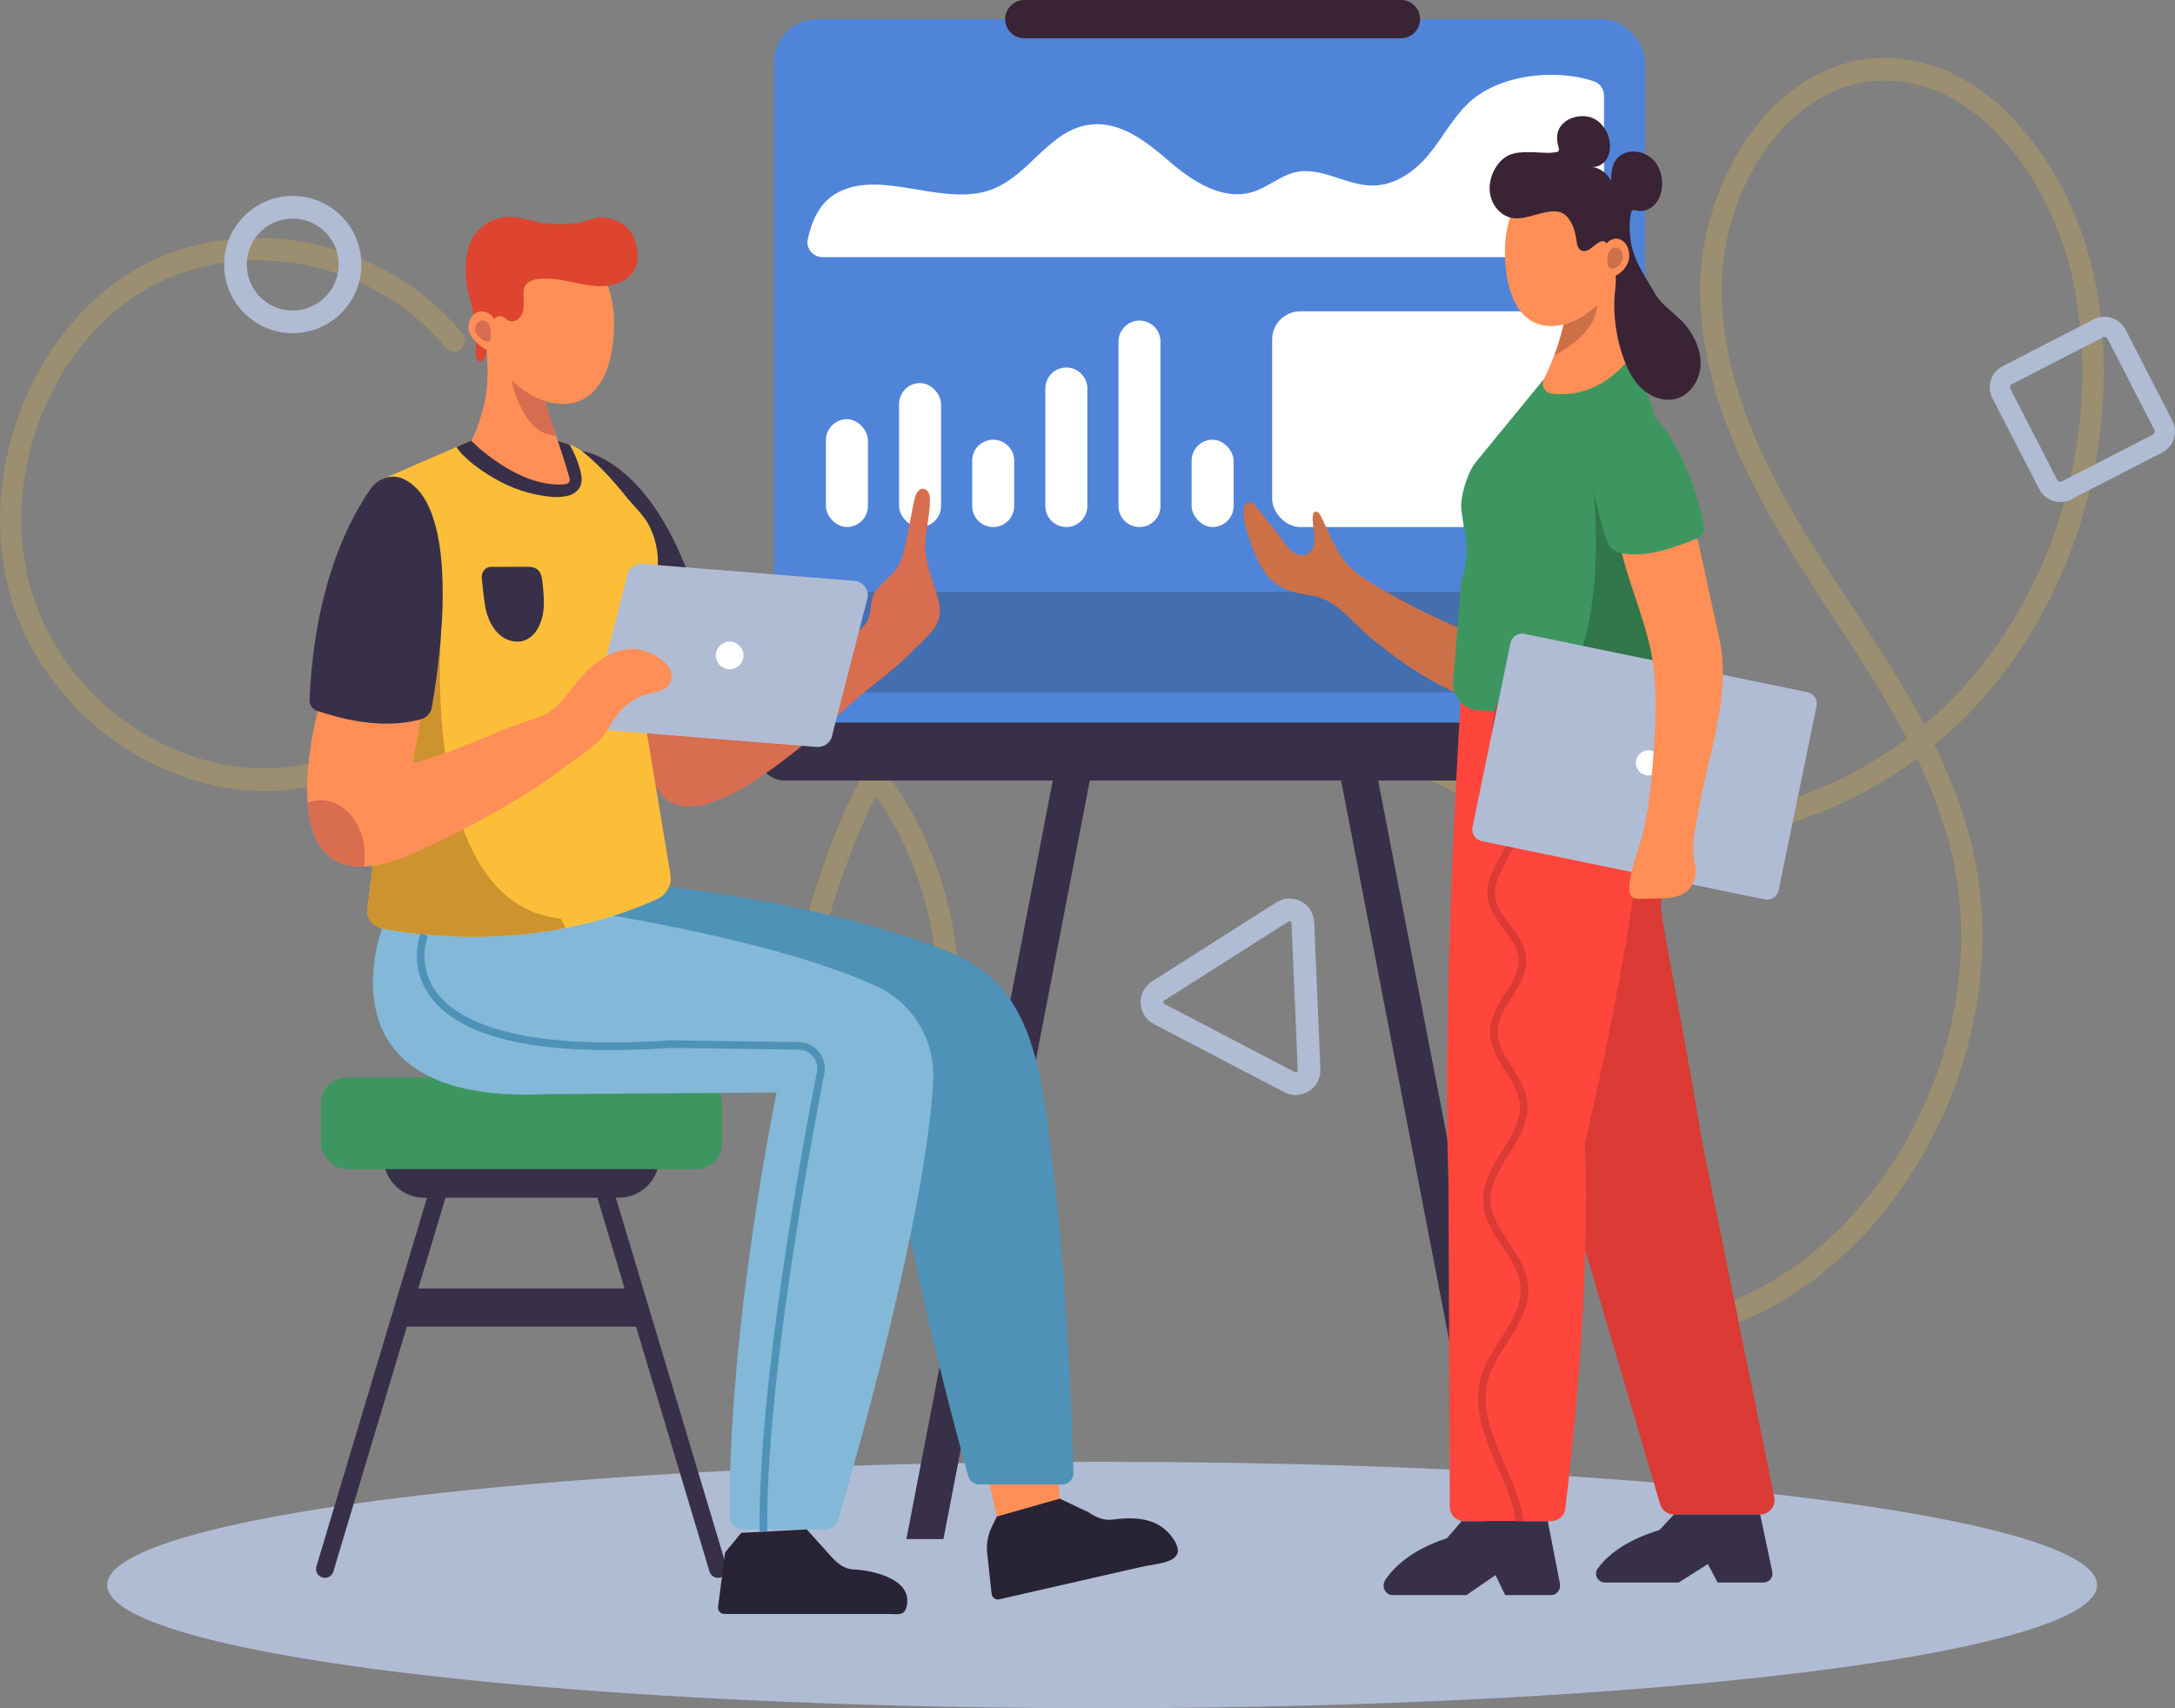
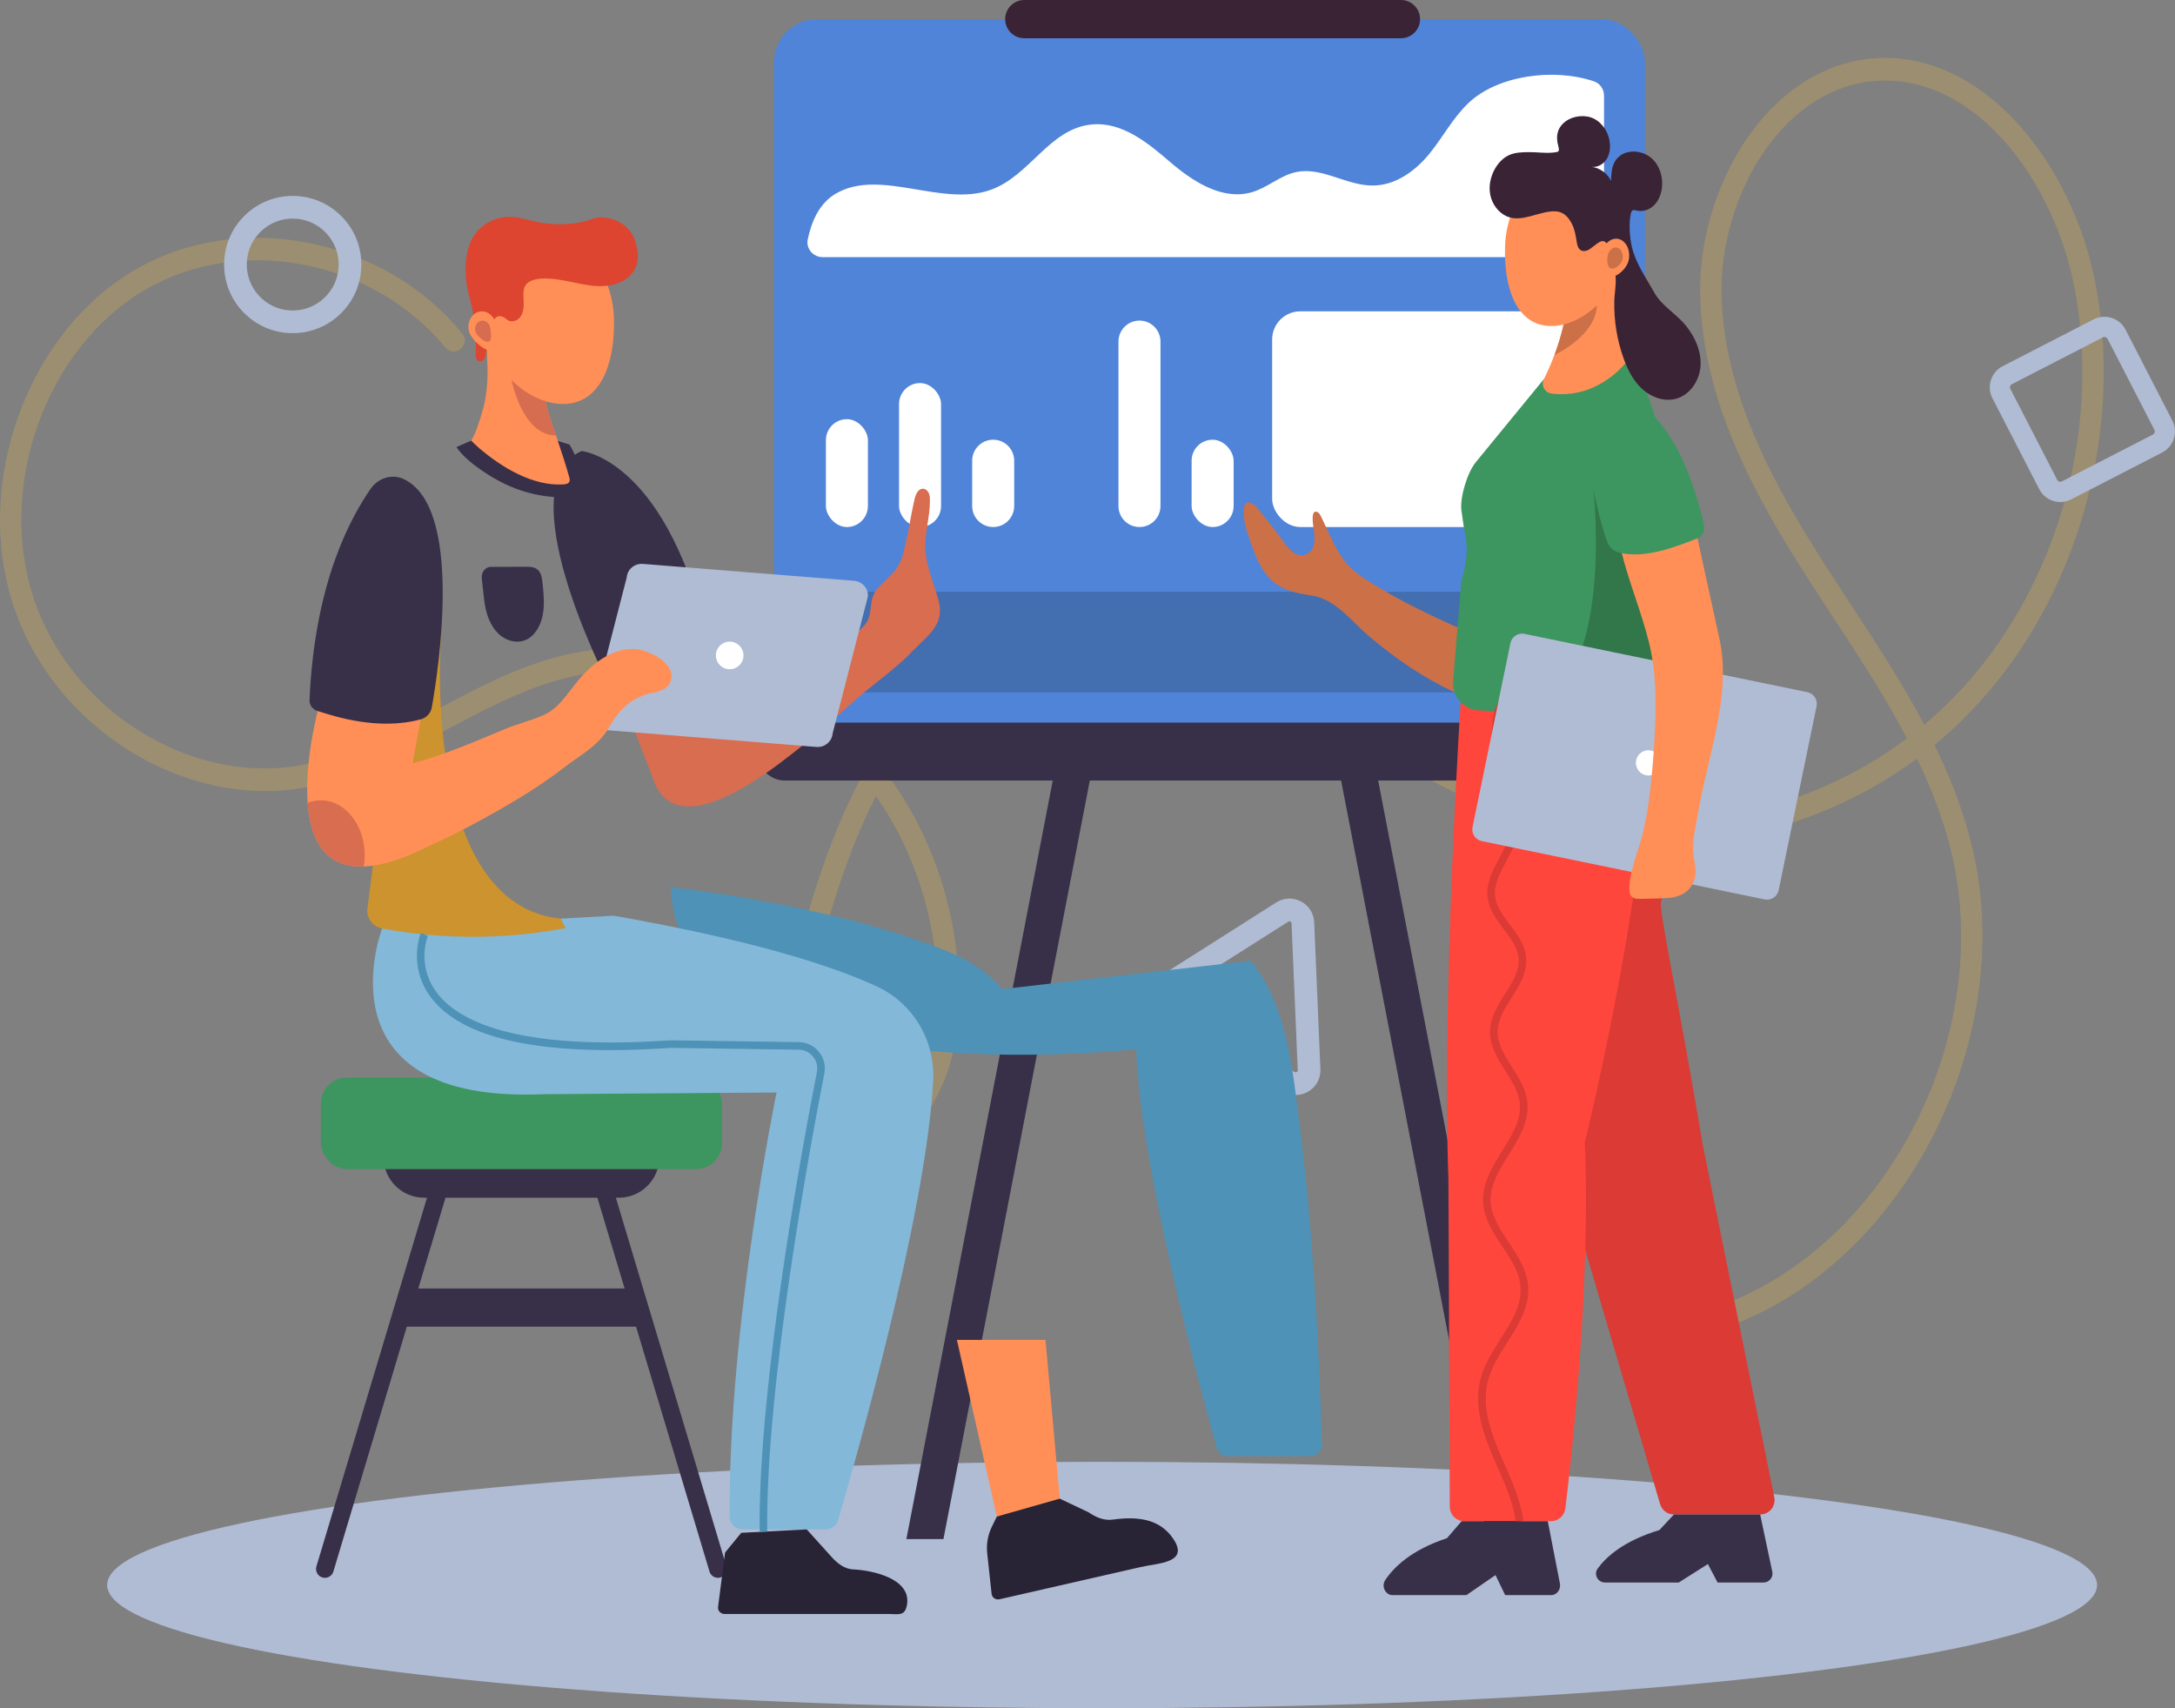
<svg xmlns="http://www.w3.org/2000/svg" id="_レイヤー_2" viewBox="0 0 1940.32 1523.74">
  <rect x="0" y="0" width="1940.32" height="1523.74" fill="#808080" stroke="none" />
  <defs>
    <style>.cls-1{fill:#31774a;}.cls-2{fill:#4e92b7;}.cls-3{fill:#cc7048;}.cls-4{fill:#dd4530;}.cls-5{fill:#fcbe39;}.cls-6{fill:#83b8d8;}.cls-7{fill:#282335;}.cls-8{fill:#383049;}.cls-9{fill:#436eaf;}.cls-10{fill:#3a2335;}.cls-11{fill:#fff;}.cls-12{fill:#ff8f57;}.cls-13{fill:#fe463c;}.cls-14{fill:#cc932f;}.cls-15{fill:#db3a35;}.cls-16{opacity:.23;}.cls-17{fill:#b0bcd4;}.cls-18{fill:#d66c50;}.cls-19{fill:#d86d50;}.cls-20{fill:#3d9660;}.cls-21{fill:#5084d8;}</style>
  </defs>
  <g id="IMAGE1_BG">
    <g class="cls-16">
      <path class="cls-5" d="M1535.45,1164.27c150.61-54.95,246.03-245.95,204.2-408.75-7.02-27.32-17.24-53.5-29.43-78.85-96.18,71.01-223.09,95.14-336.1,61.13-56.45-16.99-108.48-47.14-158.8-76.31-24.57-14.24-49.97-28.96-75.43-41.87-94.89-48.1-176.11-58.28-241.42-30.24-46.06,19.77-80.33,56.44-106.72,101.8,48.55,65.3,71.95,152.52,60.75,234.6-5.84,42.82-30.9,84.86-60.94,102.24-18.5,10.7-37.88,11.72-56.08,2.94-52.63-25.4-43.19-102.67-32.87-146.47,15.49-65.78,35.16-134.02,65.87-191.4-7.47-9.08-15.5-17.62-24.05-25.55-66.88-61.97-165.33-85.38-250.82-59.68-33.2,9.99-65.21,27.04-96.16,43.54-39.44,21.01-80.22,42.74-124.92,50.97-108.02,19.86-225.02-53.3-260.86-163.13-35.75-109.59,13.5-243.79,109.79-299.14,93.46-53.72,221.98-27.59,291.15,57.72,3.27,4.04,2.54,10-1.45,13.32l-.36.3c-4.1,3.41-10.1,2.67-13.49-1.45-63.72-77.64-181.21-101.29-266.74-52.12C42.11,308.73-3.13,431.99,29.71,532.65c32.9,100.85,140.32,168.09,239.54,149.8,41.92-7.71,79.65-27.82,119.61-49.11,31.75-16.92,64.58-34.41,99.53-44.93,91.53-27.53,196.97-2.45,268.6,63.91,7.66,7.1,14.93,14.66,21.78,22.64,27.85-46.08,64-83.5,112.52-104.33,70.49-30.26,156.9-19.91,256.83,30.74,25.94,13.15,51.57,28.01,76.36,42.37,49.39,28.63,100.46,58.23,154.85,74.6,108.32,32.6,230.08,9.07,321.85-59.66-19.88-38-43.63-74.24-66.96-109.82-6.53-9.96-13.05-19.91-19.48-29.87-50-77.52-96.48-162.35-98.01-257.38-1.52-93.92,59.34-200.45,152.35-209.33,100.55-9.54,181,95.62,200.77,202.89,25.72,139.57-21.54,291.95-120.4,388.18-7.61,7.41-15.5,14.46-23.65,21.16,13.34,27.34,24.57,55.75,32.26,85.69,44.34,172.52-56.79,374.94-216.4,433.18l-6.22-19.12ZM721.13,889.38c-7.15,30.36-19.29,103.13,22.26,123.18,12.68,6.13,25.81,5.35,39.01-2.29,24.71-14.29,46.24-51.04,51.2-87.38,10.1-74.04-9.95-152.56-52.19-212.78-27.61,53.98-45.79,117.71-60.28,179.26ZM1670.8,72.43c-82.44,7.87-136.34,104-134.97,188.84,1.44,89.71,46.36,171.4,94.69,246.32,6.4,9.92,12.89,19.82,19.39,29.74,23.14,35.3,46.71,71.25,66.71,109.12,6.84-5.73,13.48-11.72,19.91-17.98,94.08-91.59,139.05-236.59,114.58-369.42-17.39-94.38-84.62-187.16-169.21-187.16-3.67,0-7.37.17-11.1.53Z" />
    </g>
    <path class="cls-17" d="M1155.9,976.75c-3.49,0-6.98-.84-10.23-2.54l-116.25-60.72c-7.07-3.69-11.49-10.65-11.83-18.62-.34-7.97,3.48-15.28,10.21-19.56l110.72-70.31c6.73-4.27,14.98-4.63,22.04-.93,7.07,3.69,11.49,10.65,11.83,18.62l5.54,131.04c.34,7.97-3.48,15.28-10.21,19.56-3.64,2.31-7.71,3.47-11.81,3.47ZM1150.33,821.76c-.33,0-.66.1-.98.3l-110.71,70.31c-.6.38-.88.93-.85,1.63.03.7.36,1.23.99,1.55l116.25,60.72c.62.32,1.24.29,1.84-.08.6-.38.88-.92.85-1.63l-5.54-131.04c-.03-.7-.36-1.22-.99-1.55-.29-.15-.58-.22-.86-.22Z" />
    <path class="cls-17" d="M261.06,297.18c-15.1,0-29.48-5.49-40.81-15.66-12.16-10.92-19.35-25.93-20.23-42.26-.88-16.32,4.65-32.02,15.57-44.18,10.92-12.16,25.93-19.35,42.26-20.23,16.25-.88,32.01,4.65,44.18,15.57,12.16,10.92,19.35,25.93,20.23,42.25h0c.88,16.33-4.65,32.02-15.57,44.18-10.92,12.17-25.93,19.35-42.25,20.23-1.13.06-2.25.09-3.38.09ZM261.19,194.98c-.75,0-1.5.02-2.26.06-10.94.59-20.98,5.4-28.3,13.55-7.32,8.15-11.02,18.65-10.43,29.59.59,10.94,5.4,20.98,13.55,28.3,8.15,7.32,18.67,11.08,29.58,10.43,10.94-.59,20.98-5.4,28.3-13.55,7.32-8.15,11.02-18.65,10.43-29.58h0c-.59-10.94-5.4-20.98-13.55-28.3-7.58-6.81-17.21-10.49-27.33-10.49Z" />
    <path class="cls-17" d="M1838.04,447.79c-2.17,0-4.35-.34-6.48-1.02-5.38-1.72-9.77-5.44-12.36-10.46l-41.78-81.15c-5.34-10.37-1.24-23.15,9.12-28.49h0s81.15-41.78,81.15-41.78c10.37-5.34,23.16-1.24,28.49,9.13l41.78,81.16c5.34,10.37,1.24,23.15-9.12,28.49l-81.16,41.78c-3.04,1.56-6.34,2.36-9.66,2.36ZM1794.81,342.69h0c-1.53.79-2.14,2.68-1.35,4.21l41.78,81.15c.51,1,1.36,1.4,1.82,1.55.45.15,1.38.31,2.38-.2l81.16-41.78c1.53-.79,2.14-2.67,1.35-4.2l-41.78-81.16c-.51-1-1.36-1.4-1.82-1.54-.46-.15-1.38-.32-2.38.2l-81.15,41.78Z" />
  </g>
  <g id="IMAGE1_FLOOR">
    <ellipse class="cls-17" cx="983.2" cy="1413.83" rx="887.62" ry="109.9" />
  </g>
  <g id="IMAGE1_BOARD">
    <polygon class="cls-8" points="841.65 1372.89 808.58 1372.89 950.14 639.33 983.2 639.33 841.65 1372.89" />
    <polygon class="cls-8" points="1326.99 1372.89 1360.05 1372.89 1218.49 639.33 1185.43 639.33 1326.99 1372.89" />
    <rect class="cls-21" x="690.44" y="17.07" width="777.08" height="649.25" rx="38.55" ry="38.55" />
    <path class="cls-11" d="M1430.96,85.17v130.86c0,7.37-6.06,13.35-13.54,13.35h-683.52c-8.47,0-15.03-7.62-13.31-15.81,3.44-16.4,10.45-32.55,25.52-41.13,39.46-22.46,94.16,12.45,137.66-3.08,35-12.49,52.17-54.35,89.65-58.28,27.49-2.88,50.72,16.5,70.58,33.55,19.86,17.06,46.42,34.45,72.73,26.85,14.4-4.16,25.52-15.32,40.33-18.14,22.78-4.34,44.43,12.33,67.73,12.17,20.65-.15,38.26-13.51,50.34-28.32,12.09-14.81,20.79-31.83,34.83-45.23,25.78-24.6,75.6-31.58,111.89-19.46,5.47,1.83,9.09,6.97,9.09,12.66Z" />
    <rect class="cls-11" x="736.79" y="373.91" width="37.47" height="96.2" rx="18.74" ry="18.74" />
    <rect class="cls-11" x="802.04" y="341.69" width="37.47" height="128.42" rx="18.74" ry="18.74" />
    <path class="cls-11" d="M886.02,470.11h0c-10.35,0-18.74-8.39-18.74-18.74v-40.42c0-10.35,8.39-18.74,18.74-18.74h0c10.35,0,18.74,8.39,18.74,18.74v40.42c0,10.35-8.39,18.74-18.74,18.74Z" />
-     <path class="cls-11" d="M951.28,470.11h0c-10.35,0-18.74-8.39-18.74-18.74v-104.79c0-10.35,8.39-18.74,18.74-18.74h0c10.35,0,18.74,8.39,18.74,18.74v104.79c0,10.35-8.39,18.74-18.74,18.74Z" />
    <path class="cls-11" d="M1016.53,470.11h0c-10.35,0-18.74-8.39-18.74-18.74v-146.66c0-10.35,8.39-18.74,18.74-18.74h0c10.35,0,18.74,8.39,18.74,18.74v146.66c0,10.35-8.39,18.74-18.74,18.74Z" />
    <rect class="cls-11" x="1063.04" y="392.22" width="37.47" height="77.89" rx="18.74" ry="18.74" />
    <rect class="cls-11" x="1134.9" y="277.72" width="296.06" height="192.39" rx="25.06" ry="25.06" />
    <path class="cls-10" d="M1249.78,34.13h-335.99c-9.43,0-17.07-7.64-17.07-17.07h0c0-9.43,7.64-17.07,17.07-17.07h335.99c9.43,0,17.07,7.64,17.07,17.07h0c0,9.43-7.64,17.07-17.07,17.07Z" />
    <rect class="cls-8" x="673.96" y="644.53" width="820.71" height="51.73" rx="25.87" ry="25.87" />
    <rect class="cls-9" x="755.96" y="527.92" width="681.31" height="89.62" />
  </g>
  <g id="IMAGE1_WOMAN">
    <path class="cls-3" d="M1415.85,525.07c13.6-39.83-1.46-57.3-1.46-57.3l-38.53-4.03-24.32,62.34-11,30.81c-3.35,9.37-13.86,13.96-23.05,10.15-13.68-5.66-27.22-11.77-40.62-18.15-15.76-7.51-31.38-15.51-46.44-24.65-11.34-6.88-21.49-12.3-30.26-23.02-9.31-11.38-15.1-27.51-21.9-40.91-.64-1.27-1.35-2.6-2.52-3.28-6.88-3.96-4.36,11.1-3.91,14.21,1.05,7.33,2.32,16.78-4.04,21.74-8.27,6.45-16.89-1.34-21.67-8.26-7.4-10.73-15.91-20.76-23.97-30.88-1.31-1.64-2.66-3.32-4.41-4.35-12.05-7.15-7.85,16.67-6.19,21.7,5.11,15.54,10.42,34.29,22.06,45.67,9.81,9.59,23.26,12.46,35.82,14.24,22.47,3.18,36.46,23.7,53.66,38.02,27.59,22.97,58.03,43.06,90.97,54.99,10.07,3.65,20.38,6.5,30.86,8.21,15.19,2.48,29.85-6.79,36.17-22.08,12.61-30.52,33.07-80.18,34.77-85.17Z" />
    <path class="cls-15" d="M1469.28,615.82s44.65,77.33,12.64,188.52c-2.31,8.03,13.78,77.87,37.14,217.14,0,0,40.25,198.76,63.78,314.08,1.62,7.96-4.47,15.36-12.59,15.36h-76.94c-5.64,0-10.62-3.68-12.27-9.07l-97.66-331.52s-68.73-236.46-79.75-394.53h165.65Z" />
    <path class="cls-13" d="M1413.79,1019.23c5.66,124.56-12.07,283.1-17.32,326.37-.81,6.47-6.34,11.32-12.87,11.32h-77.31c-7.15,0-12.87-5.73-12.94-12.87l-1.21-292.13c-6.13-168.24,11.53-436.11,11.53-436.11h165.61c11.53,131.91-55.47,403.42-55.47,403.42Z" />
    <path class="cls-20" d="M1479.51,612.24c1.08,5.33-2.29,10.52-7.62,11.66-18.2,3.84-59.32,10.72-108.66,11.12-14.36.13-29.46-.27-44.82-1.42-12.81-.94-22.51-12.07-22.18-24.94l7.41-90.39c8.43-27.23,3.37-40.31,2.22-48.26l-2.22-15.17c-1.15-11.86,5.39-33.37,12.94-42.6l60.66-74.01,74.01-15.77s24,22.85,29.45,73.4c2.63,23.93,1.08,54.19-9.17,91.13,0,0-.81,84.26,7.95,125.24Z" />
    <path class="cls-8" d="M1570.25,1350.94l10.81,51.04c1.05,4.96-2.73,9.62-7.8,9.62h-41l-8.66-16.45-25.97,16.45h-65.86c-6.39,0-10.25-7.24-6.5-12.42,7.44-10.28,23.05-24.7,55.05-34.34l13-13.91h76.94Z" />
    <path class="cls-8" d="M1380.78,1356.95l10.81,55.45c1.05,5.39-2.73,10.46-7.8,10.46h-41l-8.66-17.87-25.97,17.87h-65.86c-6.39,0-10.25-7.87-6.5-13.49,7.44-11.16,23.05-26.84,55.05-37.31l13-15.11h76.94Z" />
    <path class="cls-12" d="M1451.27,322.47s-24.87,33.9-67.07,28.58c-6.07-.74-9.71-7.28-6.94-12.81,2.7-5.46,6.13-12.81,9.37-21.5h.07c5.33-14.36,10.45-32.22,11.66-50.76.2-2.49.34-5.06.34-7.55l44.89-22.45s-3.1,57.83,7.68,86.48Z" />
    <path class="cls-3" d="M1424.51,272.39c-.4,26.15-35.66,43.34-37.81,44.35,5.33-14.36,10.45-32.22,11.66-50.76l26.15,6.4Z" />
    <path class="cls-12" d="M1342.68,219.3c-1.41,38.64,10.82,70.46,39.68,71.51,28.87,1.05,63.45-29.06,64.85-67.7,1.41-38.64-20.86-70.82-49.72-71.87-28.87-1.05-53.41,29.43-54.81,68.07Z" />
    <path class="cls-10" d="M1386.76,188.5c-13.89-.18-29.5,10.46-42.73,4.41-7.46-3.41-12.8-10.76-14.49-18.78-1.69-8.03.1-16.59,4.18-23.7,3-5.23,7.36-9.85,12.89-12.24,5.3-2.3,11.26-2.42,17.04-2.5,7.16-.1,14.27,1.11,21.45.44,5.82-.55,6.44-.79,4.92-6.37-2.34-8.57-.59-16.13,6.68-21.51,6.96-5.14,17.81-6.28,25.53-2.24,8.1,4.24,13.27,13.13,13.97,22.25.39,4.99-.52,10.21-3.37,14.32s-7.86,6.88-12.82,6.27c7.36.95,14.08,5.87,17.23,12.59.14-4.83.29-9.75,1.95-14.29,5.3-14.51,24.35-15.13,34.59-5.64,6.98,6.47,9.96,16.6,8.83,26.05-.78,6.5-3.55,13-8.71,17.03-3.17,2.47-7.32,3.83-11.34,3.58-4.23-.27-6.65-2.59-7.73,2.47-1.85,8.67-1.06,21.05.98,29.62,3.63,15.23,12.5,27.25,19.95,40.66,6.79,12.21,20.09,19.14,28.83,30.3,7.97,10.18,13.45,22.91,12.42,35.79-1.03,12.89-9.68,25.56-22.2,28.77-10.55,2.71-22.02-1.59-30.01-8.98-8-7.39-12.98-17.49-16.61-27.76-5.6-15.85-8.33-32.69-8.1-49.5.1-7.51,1.85-15.28,1.2-22.62-.75-8.36-3.27-17.34-5.89-25.28-3.87-11.68-9.06-5.38-16.66.21-2.5,1.84-6.06,2.91-8.68,1.24-2.41-1.55-3.06-4.72-3.5-7.55-.87-5.52-1.81-11.14-4.39-16.09-4.39-8.44-9.5-10.88-15.4-10.96Z" />
    <path class="cls-12" d="M1428.63,227.51c-1.11,8.87-.24,18.84,6.56,19.69s16.95-7.74,18.06-16.61c1.11-8.87-3.51-16.75-10.31-17.6-6.8-.85-13.21,5.65-14.32,14.52Z" />
    <path class="cls-3" d="M1434.08,228.76c-.61,4.89-.13,10.38,3.62,10.85,3.75.47,9.35-4.27,9.96-9.16.61-4.89-1.93-9.23-5.68-9.7-3.75-.47-7.28,3.12-7.89,8Z" />
    <path class="cls-1" d="M1479.51,612.24c1.08,5.33-2.29,10.52-7.62,11.66-18.2,3.84-59.32,10.72-108.66,11.12l-.4-2.29c78.32-20.09,58.71-195.68,58.71-195.68,12.67-19.28,34.31-32.42,59.18-41.18,2.63,23.93,1.08,54.19-9.17,91.13,0,0-.81,84.26,7.95,125.24Z" />
    <path class="cls-15" d="M1343.56,1309.2c6.67,14.9,13.28,31.21,15.57,47.72h-6.88c-2.22-15.37-8.49-30.8-14.83-44.96-11.26-25.28-24-53.86-16.65-81.96,3.37-12.87,10.79-24.54,17.93-35.79,9.98-15.64,19.34-30.47,17.66-47.45-1.21-12.54-8.49-23.39-16.11-34.92-8.22-12.27-16.65-25.07-17.19-40.24-.61-16.58,8.36-31.01,17.05-45.03,9.03-14.42,17.52-28.04,15.64-43.21-1.28-9.98-6.88-18.87-12.81-28.18-6.94-10.99-14.09-22.31-13.68-35.66.34-12.27,7.01-22.85,13.41-33.03,6.81-10.72,13.14-20.83,12.07-32.08-.94-9.3-6.88-17.19-13.21-25.48-6.4-8.49-13.01-17.32-14.42-28.18-1.62-12.94,4.52-24.33,10.45-35.32,3.51-6.47,7.08-13.14,8.97-19.95,4.72-17.12-1.35-35.32-7.28-52.98-1.55-4.65-3.17-9.37-4.52-14.02-6.54-22.18-5.6-48.6,9.57-62.69,2.02-1.89,4.38-3.57,6.94-4.99l2.7,4.99.47.94c-18.4,9.98-19.88,37.21-13.21,59.86,1.35,4.58,2.9,9.17,4.45,13.82,6.2,18.54,12.67,37.75,7.35,56.89-2.02,7.48-5.86,14.56-9.5,21.3-5.66,10.58-11.06,20.49-9.71,31.28,1.15,9.1,7.01,16.78,13.14,24.94,6.61,8.69,13.41,17.73,14.49,28.92,1.35,13.55-5.93,25.14-13.01,36.33-6.27,9.84-12.13,19.21-12.4,29.66-.34,11.32,6,21.3,12.67,31.82,6.07,9.57,12.33,19.48,13.75,30.94,2.16,17.59-7.35,32.89-16.58,47.66-8.56,13.75-16.58,26.69-16.11,41.25.54,13.28,8.09,24.67,16.11,36.74,7.82,11.66,15.84,23.73,17.26,37.95,1.89,19.35-8.56,35.79-18.74,51.77-6.88,10.78-13.95,21.97-17.05,33.9-6.74,25.75,5.46,53.18,16.24,77.45Z" />
    <path class="cls-17" d="M1321.88,750.27l252.36,52.01c5.72,1.18,11.32-2.5,12.5-8.23l33.83-164.13c1.18-5.72-2.5-11.32-8.23-12.5l-252.36-52.01c-5.72-1.18-11.32,2.5-12.5,8.23l-33.83,164.13c-1.18,5.72,2.5,11.32,8.23,12.5Z" />
    <circle class="cls-11" cx="1470.6" cy="680.48" r="11.25" />
    <path class="cls-12" d="M1474.99,674.56c2.23-33.35,4.2-68.22-3.78-100.79-6.92-28.26-17.99-54.06-24.92-82.32-6.53-26.68-13.07-53.36-19.6-80.05l47.03-23.81,39.77,88.71,20.49,93.9c10.95,50.2-10.83,105.45-19.15,154.96-1.91,11.39-5.45,25.05-4.18,36.6.97,8.84,3.83,15.31.37,24.49-1.65,4.38-4.82,8.14-8.8,10.6-6.66,4.11-14.9,4.41-22.72,4.59-5.23.12-10.46.25-15.68.37-2.83.07-5.98.02-8.03-1.93-1.94-1.84-2.25-4.8-2.23-7.47.15-14.88,7.43-31.88,11.29-46.41,5.23-19.72,7.31-40.06,9.23-60.32.35-3.72.65-7.43.9-11.13Z" />
    <path class="cls-20" d="M1451.35,354.06c20.91,8.74,50.42,35.39,68.69,113.71,1.29,5.54-1.17,10.76-6.07,12.58-13.07,4.88-46.65,19.73-71,12.06-3.82-1.2-7.05-4.16-8.65-7.94-7.03-16.61-20.09-73.66-20.51-105.98-.26-19.98,18.46-32.4,37.54-24.43Z" />
  </g>
  <g id="IMAGE1_MAN1">
    <path class="cls-8" d="M648.08,1397.26l-98.66-328.9h2.59c19.99,0,36.19-16.2,36.19-36.19h-246.05c0,19.99,16.2,36.19,36.19,36.19h2.59l-98.66,328.9c-1.52,5.07,2.27,10.17,7.57,10.17,3.49,0,6.56-2.29,7.57-5.63l65.51-218.41h204.51l65.51,218.41c1,3.34,4.08,5.63,7.57,5.63,5.29,0,9.09-5.1,7.57-10.17ZM373.15,1149.32l24.28-80.96h135.5l24.28,80.96h-184.07Z" />
    <path class="cls-19" d="M813.97,580.93c-15.38,16.22-35.44,29.52-52.38,44.67-18.38,16.43-36.85,32.79-56.41,47.89-24.19,18.69-96.99,74.77-120.26,27.24l-42.63-111.06,75.45-19.13,17.28,52.14c1.51,3.69,5.58,5.74,9.53,4.78,14.92-7.2,29.84-14.41,44.76-21.61,20.64-9.97,42.04-19.17,61.04-32,7.18-4.85,19-11.87,23.23-19.57,4.98-9.06,1.3-20.3,9.09-29.12,10.11-11.44,18.46-14.87,22.78-30.49,4.51-16.3,6.64-33.11,10.46-49.56.97-4.2,3.26-9.42,7.67-9.14,2.3.15,4.2,1.96,5.08,4.04.88,2.08.93,4.38.93,6.63.03,14.54-4.85,29.58-4.05,43.94.82,14.68,7.95,30.96,11.81,45.22,5.88,21.73-10.26,31.3-23.38,45.13Z" />
    <path class="cls-12" d="M889.27,1352.77l-35.61-157.59h79.03l12.74,141.6s-24.54,36.04-56.15,15.99Z" />
-     <path class="cls-2" d="M894.1,882.28c-21.28-25.17-50.51-35.13-80.76-45.26-26.71-8.95-53.85-16.58-81.36-22.66-43.95-9.71-88.69-17.99-133.59-22.82l-221.64,25.27c7.78,191,415.16,144.28,415.16,144.28,3.49,105.59,60.25,313.96,71.88,355.67,1.22,4.38,5.2,7.37,9.75,7.37h73.98c5.72,0,10.32-4.74,10.15-10.45-1-32.56-2.3-65.1-4.02-97.63-3.27-61.87-7.85-123.75-15.63-185.23-6.12-48.3-11.09-108-42.5-146.83-.47-.58-.94-1.15-1.41-1.71Z" />
+     <path class="cls-2" d="M894.1,882.28c-21.28-25.17-50.51-35.13-80.76-45.26-26.71-8.95-53.85-16.58-81.36-22.66-43.95-9.71-88.69-17.99-133.59-22.82c7.78,191,415.16,144.28,415.16,144.28,3.49,105.59,60.25,313.96,71.88,355.67,1.22,4.38,5.2,7.37,9.75,7.37h73.98c5.72,0,10.32-4.74,10.15-10.45-1-32.56-2.3-65.1-4.02-97.63-3.27-61.87-7.85-123.75-15.63-185.23-6.12-48.3-11.09-108-42.5-146.83-.47-.58-.94-1.15-1.41-1.71Z" />
    <rect class="cls-20" x="286.25" y="961.09" width="357.85" height="81.76" rx="23.08" ry="23.08" />
    <path class="cls-6" d="M782.14,879.86c-38.87-18-108.84-40.86-234.53-63.05l-206.74,11.41s-59.89,156.62,144.17,147.8l207.73-1.51s-43.28,209.16-41.8,378.45c.05,6.26,5.2,11.25,11.46,11.25h74.26c5.06,0,9.51-3.29,10.94-8.15,13.45-45.66,78.64-272.02,84.87-392.16,1.85-35.73-17.88-69-50.35-84.04Z" />
    <path class="cls-8" d="M518.76,402.32s78.72,6.7,115.5,180.05c0,0-37.49,31.29-93.83,22.88,0,0-88.33-172.63-21.67-202.93Z" />
-     <path class="cls-5" d="M586.34,801.92c-27.64,12.54-55.27,20.76-81.76,25.88-72.46,14.22-135.96,5.73-163.73.4-8.43-1.62-14.16-9.37-13.08-17.73l25.55-200.46-7.08-103.74-5.32-78.73,66.26-28.78,14.96-6.54h71.99c4.72,1.62,9.5,2.76,14.02,4.38,4.04,1.42,7.89,3.24,11.32,6,14.36,11.59,26.96,25.28,38.49,39.7,6.54,8.22,16.18,16.99,21.03,26.35,6.88,13.41,9.37,28.51,7.15,43.41l-15.3,68.55c-2.22,9.91-2.49,20.15-.88,30.2l28.17,169.52c1.48,8.96-3.37,17.73-11.8,21.57Z" />
    <path class="cls-17" d="M728.33,666.27l-188.29-15.06c-7.4-.59-12.93-6.92-12.36-14.14l31.44-122.07c.58-7.22,7.04-12.59,14.45-12l188.29,15.06c7.4.59,12.93,6.92,12.36,14.14l-31.44,122.07c-.58,7.22-7.04,12.59-14.45,12Z" />
    <path class="cls-7" d="M661.26,1367.28l-14.41,17.58-6.26,48.5c-.43,3.34,2.24,6.29,5.69,6.29h146.03c8.94,0,14.77,2.28,16.7-7.6,4.71-24.1-31.29-31.42-48.09-32.15-7.54-.33-14-5.47-18.99-11l-22.26-24.68-58.41,3.07Z" />
    <path class="cls-7" d="M889.27,1352.77l-4.42,9.05c-3.59,7.37-5.03,15.56-4.16,23.67l3.92,36.21c.36,3.35,3.65,5.63,7.01,4.86,24.32-5.56,48.64-11.12,72.96-16.67,17.63-4.03,35.25-8.06,52.88-12.08,15.8-3.61,43.45-3.57,29.47-24.8-12.45-18.91-32.97-20.39-54.64-17.49-7.48,1-14.92-2.21-21.07-6.49l-25.8-12.24-56.15,15.99Z" />
    <path class="cls-14" d="M504.58,827.8c-72.46,14.22-135.96,5.73-163.73.4-8.43-1.62-14.16-9.37-13.08-17.73l25.55-200.46-7.08-103.74c22.11,14.83,39.84,34.44,47.18,60.19,0,0-19.01,240.16,106.77,252.97l4.38,8.36Z" />
    <path class="cls-12" d="M597.6,609.34c-2.56,5.19-8.9,7.41-14.76,8.56-19.01,3.64-30.26,14.69-39.57,30.94-9.57,16.78-25.75,24.67-40.78,36.33-16.78,13.01-34.98,24.4-53.45,35.12-21.84,12.6-44.28,24.47-67.34,34.85-23.73,11.86-42.46,17.26-57.23,17.79-35.52,1.35-47.72-25.41-50.01-56.75-3.17-42.53,12-93.49,12.13-94.57,10.72-58.64,90.39,10.38,90.39,10.38l-8.83,48.87c28.18-7.41,55.34-19.21,82.1-30.47,11.39-4.79,24.6-7.82,35.59-12.94,14.69-6.88,23.39-23.79,34.17-35.32,11.73-12.54,27.3-23.46,44.69-23.32,12.87.13,41.25,13.35,32.89,30.53Z" />
    <path class="cls-8" d="M359.94,427.23c-10.35-4.8-22.73-.68-29.22,8.7-16.02,23.16-49.91,80.7-54.6,188.44-.19,4.41,2.69,8.42,6.99,9.78,15.43,4.9,54.53,17.8,92.32,7.47,5.06-1.38,8.88-5.52,9.8-10.68,6.29-35.62,27.99-178.98-25.29-203.71Z" />
    <path class="cls-19" d="M325.35,762.75c0,3.51-.27,6.88-.88,10.18-35.52,1.35-47.72-25.41-50.01-56.75,3.71-1.48,7.68-2.29,11.8-2.29,21.57,0,39.09,21.91,39.09,48.87Z" />
    <path class="cls-2" d="M677.69,1366.28c-1.51-130.53,38.71-346.87,51.07-410.06.95-4.87-.29-9.87-3.42-13.72-3.13-3.85-7.77-6.11-12.74-6.17l-114.25-1.63c-114.49,7.9-186.82-7.59-214.69-46.03-19.71-27.19-8.71-55.23-8.23-56.41l6.25,2.52c-.42,1.05-10.05,25.92,7.52,50.03,18.2,24.99,69.22,52.76,208.97,43.15l114.53,1.62c6.97.1,13.49,3.26,17.88,8.67,4.39,5.41,6.13,12.43,4.8,19.26-12.33,63.04-52.45,278.8-50.95,408.69l-6.74.08Z" />
    <circle class="cls-11" cx="650.95" cy="584.64" r="12.32" />
    <path class="cls-8" d="M517.65,433.82c-3.84,8.56-15.3,10.11-24.6,9.44-15.1-1.21-29.86-5.32-43.41-11.93-9.77-4.72-32.83-18.13-42.47-32.56l14.96-6.54h71.99c4.72,1.62,9.5,2.76,14.02,4.38,4.11,6.94,7.21,14.42,9.3,22.18,1.35,4.92,2.29,10.38.2,15.03Z" />
    <path class="cls-12" d="M507.88,429.78c-.94,1.75-3.24,2.16-5.26,2.29-27.3,1.82-55.27-15.37-75.02-32.22-2.43-2.09-7.28-6.81-7.28-6.81,0,0,3.1-4.72,5.46-11.8,4.52-13.41,6.81-20.42,8.22-32.56,1.08-9.37,1.28-18.87.54-28.24-.27-3.77.4-20.63-2.97-22.31,11.39,5.86,25.28,10.72,37.21,17.19,4.11,2.22,8.09,4.65,11.59,7.35,1.48,1.08,3.71,16.45,3.98,19.01.34,3.37,1.21,8.9,2.09,13.89,1.15,6.87,2.9,13.62,5.19,20.15,1.28,3.57,2.76,7.95,4.38,12.74,4.11,12.07,8.96,26.69,11.8,37.14.34,1.35.74,2.9.07,4.18Z" />
    <path class="cls-18" d="M496.02,388.46c-30.33-.13-39.63-49.41-39.63-49.41-3.24-14.09,3.84-20.76,12.4-23.73,4.11,2.22,8.09,4.65,11.59,7.35,1.48,1.08,3.71,16.45,3.98,19.01.34,3.37,1.21,8.9,2.09,13.89,1.15,6.87,2.9,13.62,5.19,20.15,1.28,3.57,2.76,7.95,4.38,12.74Z" />
    <path class="cls-12" d="M547.7,284.57c1.05,41.24-12.72,75.02-44.31,75.78-31.59.76-69.03-31.78-70.08-73.02-1.05-41.24,23.71-75.28,55.3-76.05,31.59-.76,58.05,32.05,59.1,73.28Z" />
    <path class="cls-4" d="M422.2,280.15c-.95-5.45-2.2-10.86-3.72-16.18-3.82-13.34-4.45-30.18-.4-43.71,5.4-18.07,23.02-28.73,41.56-26.54,6.6.78,12.98,2.83,19.48,4.21,9,1.91,18.27,2.52,27.45,1.84,4.92-.36,9.8-1.09,14.61-2.18,4.29-.97,8.97-3.44,13.34-3.65,13.48-.66,27.31,7.06,31.7,19.95,3.8,11.15,4.94,22.82-4.24,32.01-6.83,6.83-16.96,9.44-26.62,9.37-9.66-.07-19.12-2.49-28.6-4.36-10.47-2.07-38-7.29-39.65,8.54-.42,3.98.11,7.99.09,11.99-.02,4-.68,8.2-3.12,11.37-2.44,3.17-7.07,4.91-10.61,3.04-1.82-.96-3.18-2.74-5.14-3.39-6.83-2.13-8.68,4.02-9.67,9.46-1.44,7.93-3.83,15.22-5.14,23.29-.28,1.7-.57,3.46-1.49,4.92s-2.65,2.55-4.34,2.2c-3.02-.63-3.47-4.69-3.33-7.77.55-11.5-.19-23.06-2.17-34.4Z" />
    <path class="cls-12" d="M442.83,291.08c.94,8.1,3.22,21.18-3.63,21.94s-20.26-11.09-21.2-19.2c-.94-8.1,3.85-15.29,10.71-16.04,6.86-.76,13.18,5.2,14.12,13.3Z" />
    <path class="cls-18" d="M437.45,293.08c.5,4.32,1.73,11.28-2.03,11.69s-11.07-5.88-11.57-10.19c-.5-4.32,2.14-8.15,5.89-8.57,3.76-.42,7.21,2.75,7.71,7.06Z" />
    <path class="cls-8" d="M432.43,538.49c1.47,10.07,5.25,20.03,12.16,26.7,6.91,6.67,17.28,9.4,25.64,5.06,7.6-3.94,12.33-12.89,14.01-22,1.67-9.11.75-18.51-.18-27.73-.44-4.34-1.05-9.08-3.97-11.97-2.97-2.95-7.38-3.04-11.38-2.98-5.1.08-20.67.08-30.79.06-4.86,0-8.67,4.7-8.13,10.06.82,8.14,1.96,18.85,2.63,22.79Z" />
  </g>
</svg>